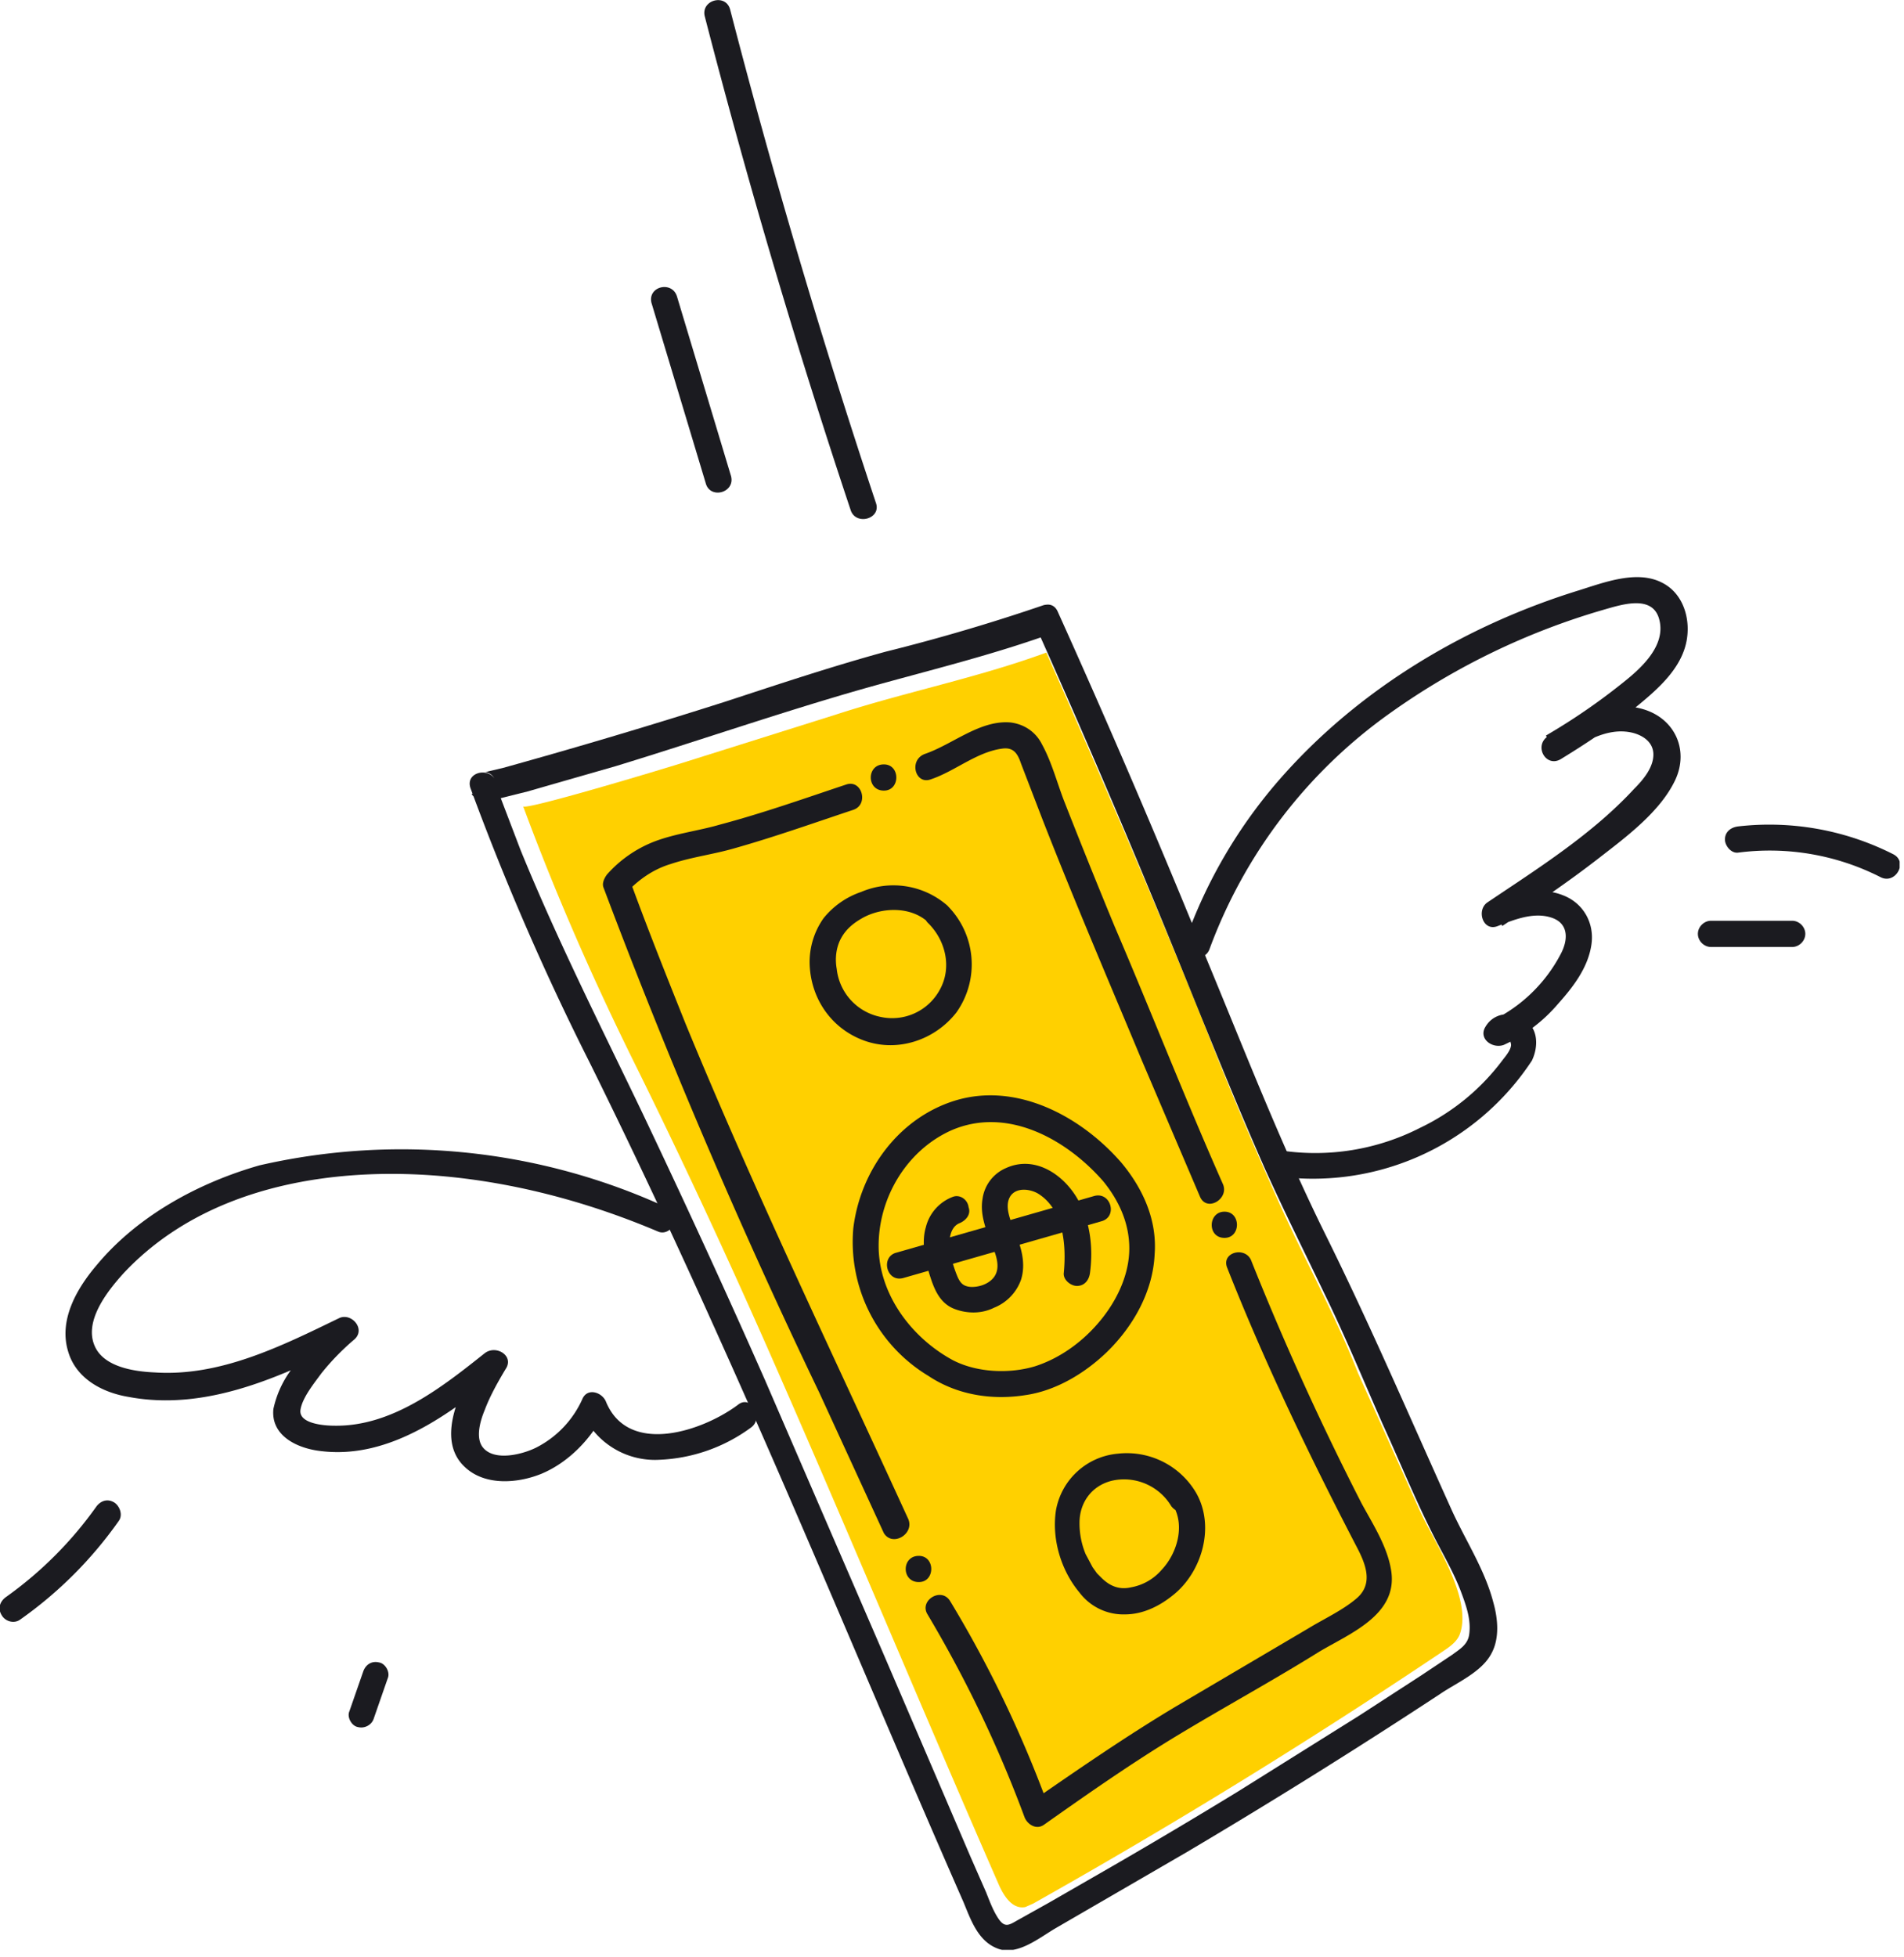
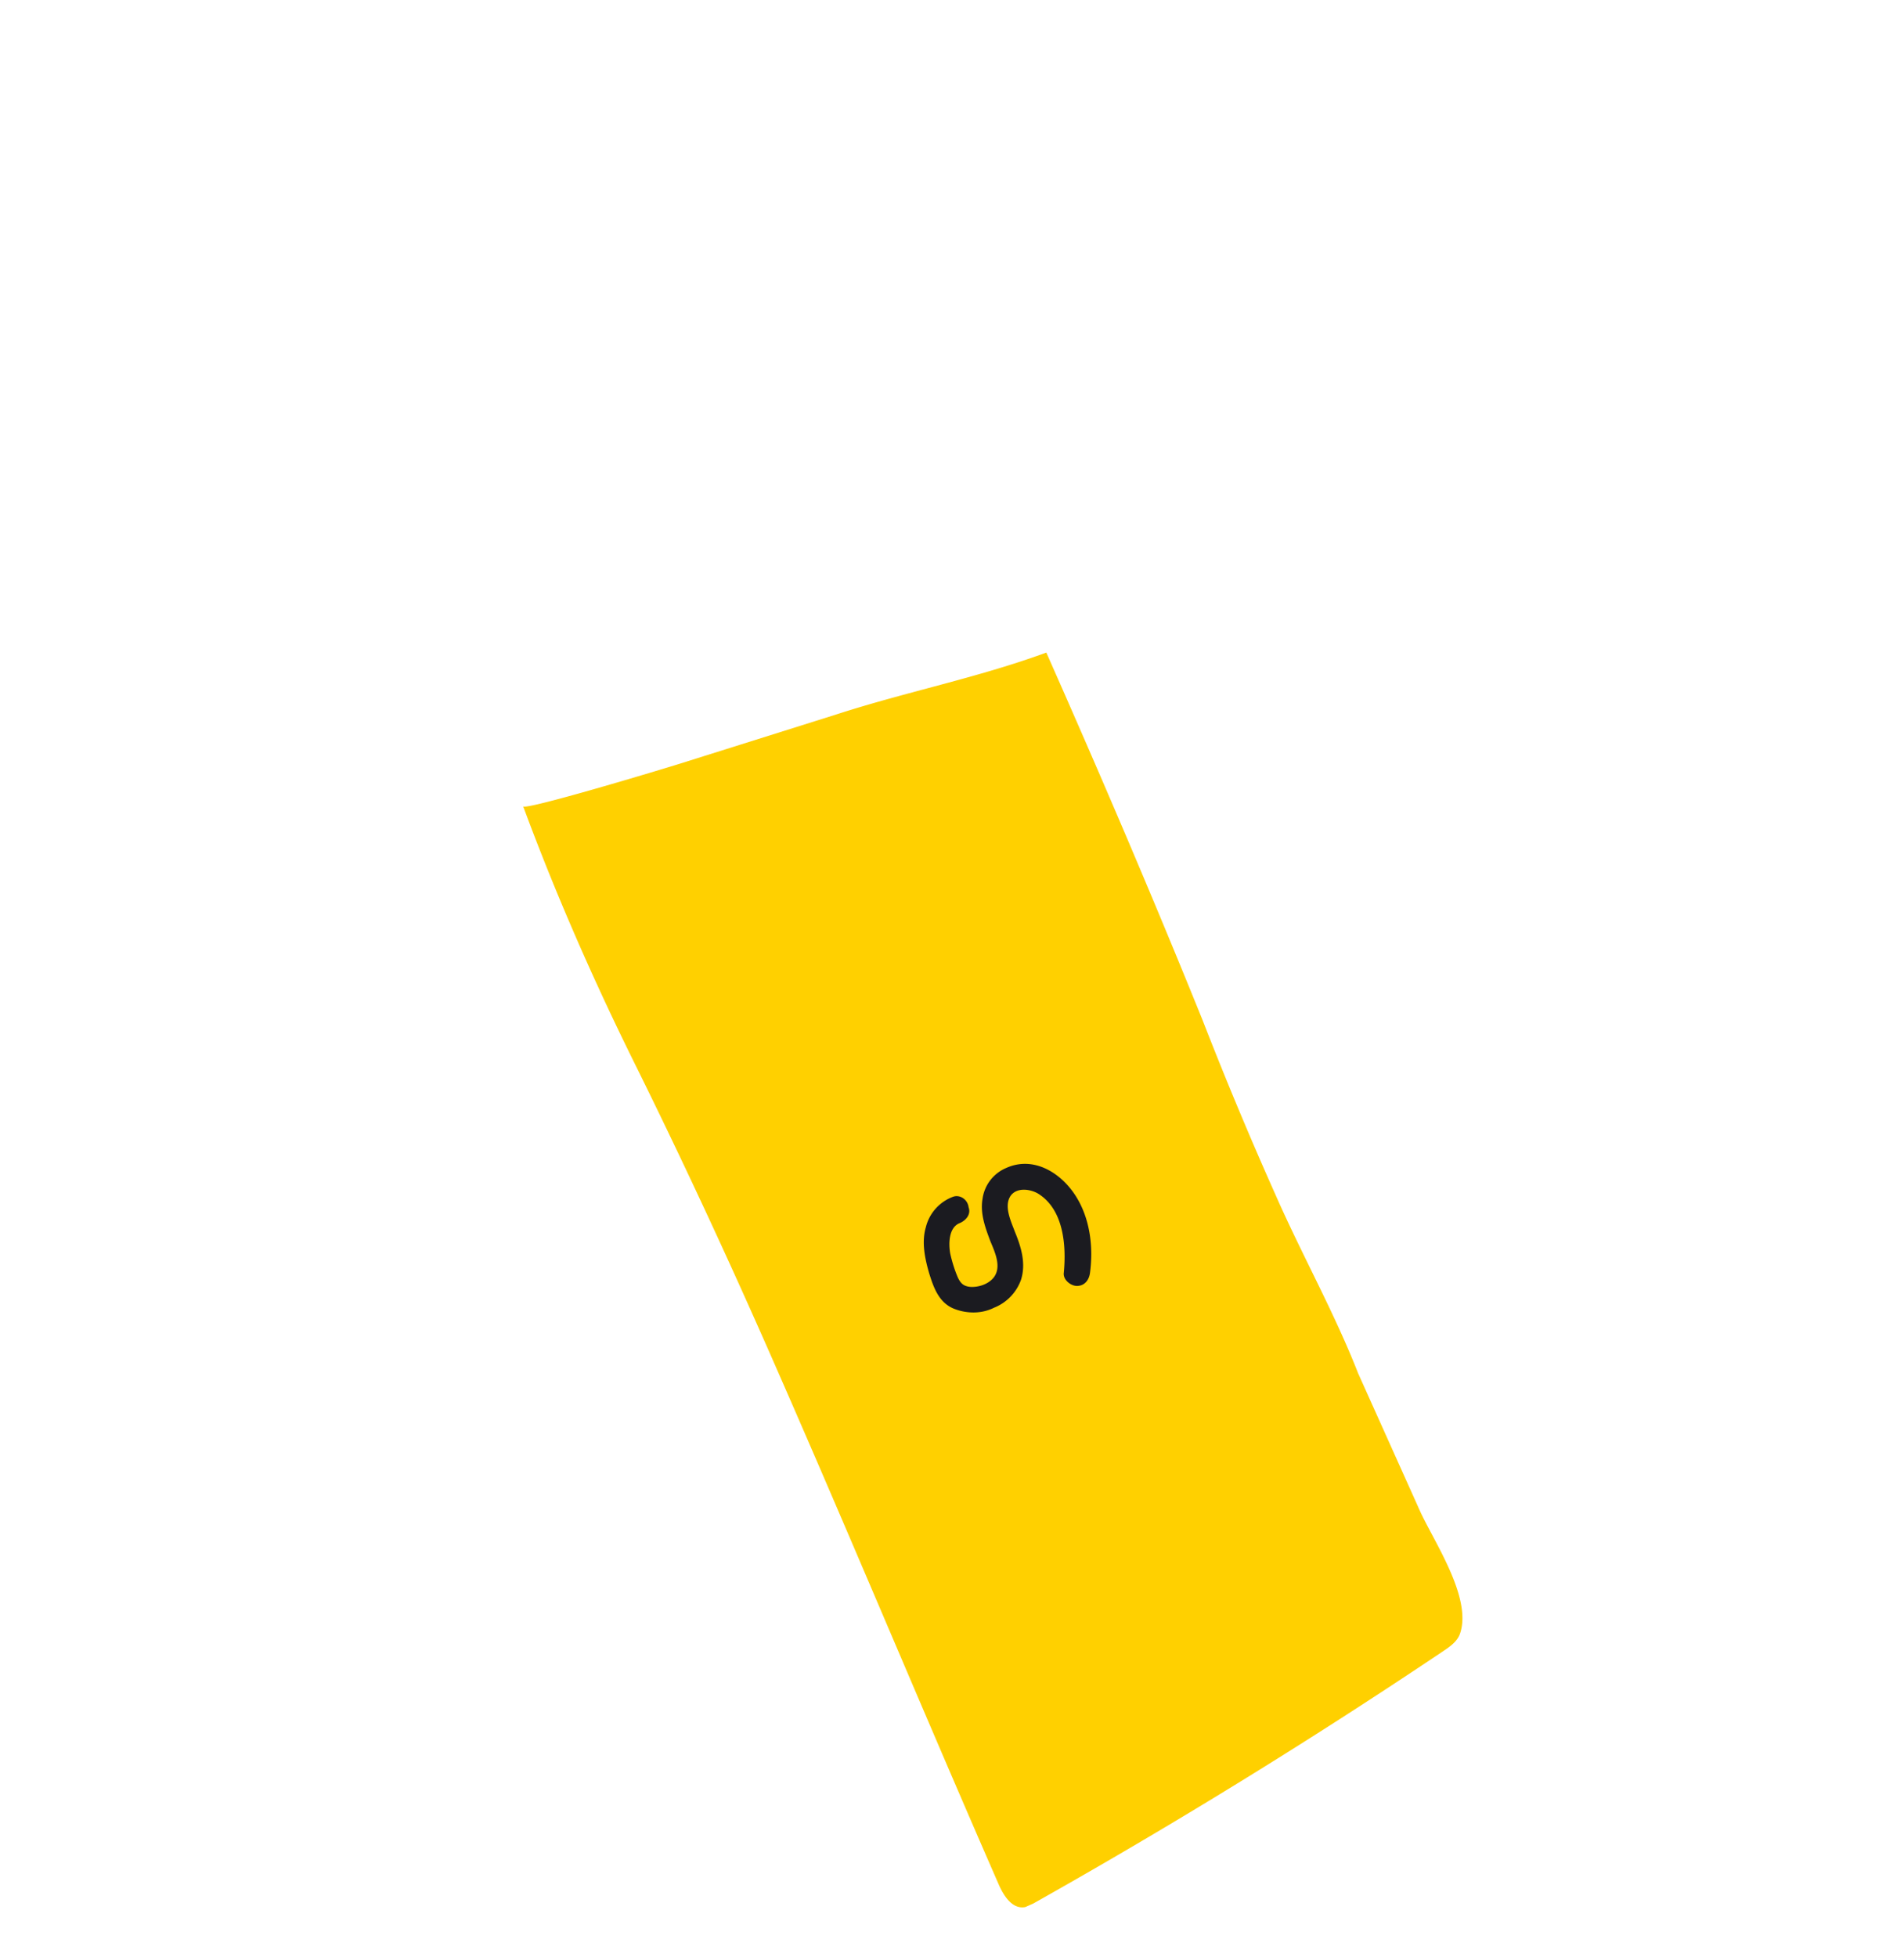
<svg xmlns="http://www.w3.org/2000/svg" fill="none" height="224" width="218">
  <defs />
  <clipPath id="a">
    <path d="M0 0h217.5v223.2H0z" />
  </clipPath>
  <g clip-path="url(#a)">
    <path d="M119.8 74.7c-7.9 2.9-16.1 4.5-24.1 7.1l-17.8 5.6c-1.9.6-17.8 5.4-18 4.9 3.7 10 8 19.8 12.7 29.3 5.1 10.3 10 20.8 14.7 31.4 9.2 20.8 17.9 41.8 27 62.6.6 1.4 1.6 3 3.1 2.7l.9-.4c16-9 31.6-18.6 46.8-28.8.9-.6 1.8-1.2 2.1-2.2 1.3-4.1-3-10.4-4.6-13.9l-7.1-15.8c-2.7-6.9-6.4-13.5-9.4-20.3a447 447 0 01-8.4-20.1c-5.7-14.1-11.7-28.1-17.9-42.1z" fill="#ffd000" />
    <g fill="#1b1b20">
-       <path d="M119.4 69.3a219 219 0 01-18 5.3c-6.2 1.7-12.2 3.7-18.3 5.7a701.5 701.5 0 01-25.5 7.6l-1.7.4-.3.1c-.4.1 0 0 0 0h-.2c.5 0 .9.2 1.2.7-.9-1.3-3.4-.6-2.7 1.2a299 299 0 0013.6 31.3c5.2 10.5 10.1 21 14.9 31.7 9.6 21.3 18.5 43 27.9 64.4.8 1.9 1.6 4.4 3.8 5.3 2.3 1 4.9-1.2 6.8-2.3l15-8.7a735 735 0 0029-18.1c1.9-1.3 4.8-2.5 5.9-4.7.9-1.7.7-3.9.2-5.7-1-3.9-3.3-7.3-4.9-10.9-4.7-10.4-9.2-20.9-14.3-31.2s-9.2-20.9-13.6-31.5A1143.7 1143.7 0 00121.1 70c-.8-1.8-3.4-.2-2.6 1.5 4.6 10.3 9.1 20.7 13.4 31.1 4.3 10.3 8.3 20.7 12.8 30.9 2.2 4.9 4.6 9.7 6.9 14.5 2.4 4.9 4.5 10 6.7 15 2.1 4.6 4 9.3 6.3 13.7.9 1.7 1.9 3.5 2.6 5.3.6 1.6 1.3 3.4 1 5.2-.2 1.1-1.1 1.6-1.9 2.2l-3.6 2.4-7.1 4.6-13.9 8.7a673 673 0 01-14.3 8.5l-7.3 4.2-3.4 1.9c-1.1.6-1.6 1.1-2.4-.1-.6-.9-1-2-1.4-3l-1.8-4.1-3.3-7.7-6.7-15.6L87.6 158c-4.5-10.2-9.2-20.4-14-30.5-4.8-10-9.8-19.9-14-30.2l-2.9-7.6-2.7 1.2c.7 1 1.8.8 2.8.6l3.6-.9 10.1-2.9c9.5-2.9 19-6.2 28.5-8.9 7.1-2 14.2-3.7 21.2-6.2 1.8-1 1-3.9-.8-3.3z" />
-       <path d="M106.6 89.2c2.7-.9 5.2-3.1 8.1-3.5 1.3-.2 1.8.5 2.2 1.7l2.5 6.5c3.6 9.2 7.5 18.3 11.3 27.4l6.7 15.7c.8 1.8 3.4.2 2.6-1.5-4.3-9.7-8.2-19.7-12.4-29.5a866 866 0 01-5.8-14.4c-.8-2.1-1.4-4.4-2.5-6.4-.7-1.4-2-2.3-3.6-2.5-3.5-.3-6.6 2.5-9.8 3.6-1.9.7-1.1 3.6.7 2.9zM104 173.9c-8.6-18.8-17.6-37.5-25.5-56.7-2.2-5.5-4.4-11-6.4-16.5l-.4 1.5c1.4-1.5 3.1-2.7 5.1-3.3 2.4-.8 4.9-1.1 7.3-1.8 4.6-1.3 9.1-2.9 13.6-4.4 1.8-.6 1-3.5-.8-2.9-4.8 1.6-9.6 3.3-14.5 4.6-2.4.7-5 1-7.4 1.9a14 14 0 00-5.5 3.8c-.3.4-.6 1-.4 1.5a716.7 716.7 0 0024.7 57.8l7.4 16.1c1 1.6 3.5.1 2.8-1.6zM140.5 145.1c4.3 10.9 9.4 21.5 14.8 31.9 1 1.9 2 4.2.1 5.9-1.6 1.4-3.8 2.4-5.6 3.5l-15.1 8.9c-5.7 3.4-11.2 7.2-16.7 11l2.2.9c-3-8.3-6.8-16.3-11.4-23.9-1-1.7-3.6-.1-2.6 1.5 4.4 7.4 8.1 15.1 11.1 23.2.3.8 1.3 1.5 2.2.9 5.1-3.6 10.1-7.1 15.4-10.3s10.8-6.2 16.1-9.5c3.5-2.1 9-4.2 8.3-9.2-.4-2.8-2.1-5.4-3.4-7.8a327.9 327.9 0 01-12.6-27.7c-.6-1.8-3.5-1.1-2.8.7zM105.2 181.1c1.9 0 1.9-3 0-3-2 0-2 3 0 3zM140.2 141.7c1.9 0 1.9-3 0-3s-2 3 0 3zM101.2 90.5c1.9 0 1.9-3 0-3-2 0-2 3 0 3zM76.3 138.2a72.7 72.7 0 00-46.6-4.8c-7 2-14 5.8-18.7 11.5-2.2 2.6-4.3 6.2-3.2 9.8.9 3.1 3.9 4.7 6.9 5.2 9 1.7 17.7-2.4 25.5-6.3l-1.8-2.4a34.9 34.9 0 00-4.5 4.9 11.6 11.6 0 00-2.6 5.2c-.3 3.1 2.8 4.5 5.4 4.8 8 1 15-4.4 20.8-9.1l-2.4-1.8c-2.1 3.3-5.5 9.5-1.8 12.8 2.3 2.1 6 1.8 8.7.7 3.1-1.3 5.7-4 7.2-7l-2.7-.4a9.1 9.1 0 009 5.8 19 19 0 0010.5-3.7c1.5-1.1 0-3.8-1.5-2.6-4 3-12.5 5.9-15.1-.3-.4-1.1-2.1-1.7-2.7-.4a11.5 11.5 0 01-5.3 5.6c-1.6.8-4.8 1.6-6.1 0-.9-1.1-.3-3.1.2-4.3.6-1.6 1.5-3.2 2.4-4.7 1-1.5-1.1-2.8-2.4-1.8-4.9 3.9-10.6 8.4-17.2 8.3-1.1 0-4.1-.2-3.9-1.8.2-1.4 1.6-3.1 2.4-4.2a28 28 0 013.8-3.9c1.3-1.2-.4-3.1-1.8-2.4-6.6 3.2-13.6 6.7-21.1 6.2-2.3-.1-5.7-.6-6.8-2.9-1.4-2.9 1.4-6.4 3.2-8.4 9.6-10.3 24.8-12.5 38.2-11 8 .9 15.8 3.1 23.1 6.2.8.3 1.6-.3 1.8-1 .4-.8-.2-1.5-.9-1.8zM138.5 108.6a57.5 57.5 0 0120.7-27 80.8 80.8 0 0124.4-11.8c2.1-.6 5.7-1.8 6.4 1.2.7 2.9-2 5.4-4 7a71.7 71.7 0 01-9 6.2l1.5 2.6c2.4-1.6 5.4-3.7 8.5-2.9 1.1.3 2.2 1 2.3 2.3.1 1.6-1.2 3.1-2.2 4.1-4.8 5.2-11 9.1-16.8 13-1.3.9-.5 3.4 1.2 2.7 1.8-.7 4-1.6 6-1 2.1.6 2.1 2.5 1.2 4.2a17.5 17.5 0 01-8 7.7l2.1 2.1c-.2.4 0-.2.1.1l.1.4c.1.6-.7 1.5-1 1.9a25.5 25.5 0 01-9.4 7.7 26.4 26.4 0 01-15.9 2.6c-1.9-.3-2.7 2.6-.8 2.9a30 30 0 0029.5-13.2c.8-1.7.7-3.8-1-4.8-1.5-.9-3.4-.6-4.3.9-.9 1.4.8 2.6 2.1 2.1a18 18 0 006.2-4.7c1.7-1.9 3.4-4.1 3.8-6.7.4-2.5-.9-4.8-3.2-5.7-2.7-1.1-5.6-.2-8.2.8l1.2 2.7c3.8-2.5 7.5-5 11.1-7.8 3.1-2.4 7-5.3 8.7-8.9 1.6-3.4 0-7-3.6-8.1-4-1.2-7.8 1-11 3.1-1.6 1.1-.2 3.6 1.5 2.6 3.1-1.9 6.1-3.9 8.9-6.2 2.3-1.9 4.9-4.2 5.5-7.3.5-2.6-.4-5.5-2.8-6.7-2.9-1.5-6.7 0-9.6.9-12.9 4-25 11.2-34 21.4a57 57 0 00-11 18.7c-.7 1.9 2.2 2.7 2.8.9z" />
-       <path d="M128.4 133.1c-4.6-5.3-12-9.3-19.1-7.1-6.4 2-10.8 8-11.6 14.6a17.9 17.9 0 008.6 16.9c3.3 2.2 7.3 2.8 11.1 2.2 3.5-.5 6.8-2.5 9.3-4.9 3-2.9 5.3-6.9 5.5-11.2.3-3.9-1.3-7.5-3.8-10.5-1.2-1.5-3.3.6-2.1 2.1 1.8 2.2 3 4.8 3 7.7 0 3.2-1.6 6.3-3.6 8.6-1.9 2.2-4.4 4-7.2 4.9-3 .9-6.7.7-9.4-.7-4.8-2.6-8.5-7.6-8.5-13.1s3.2-10.9 8.3-13.2c6.4-2.8 13.2 1 17.4 5.8 1.2 1.5 3.4-.6 2.1-2.1zM108.4 103.6a9.4 9.4 0 00-9.8-1.5 9.4 9.4 0 00-4.3 3 8.7 8.7 0 00-1.6 5.2c.1 3.9 2.4 7.4 6.2 8.8s8.1 0 10.6-3.2a9.5 9.5 0 00-1.1-12.3c-1.4-1.3-3.5.8-2.1 2.1 2 2 2.7 5.1 1.3 7.6a6.2 6.2 0 01-6.8 3.1 6.3 6.3 0 01-5-5.5c-.2-1.1-.1-2.4.5-3.5s1.5-1.8 2.6-2.4c2.3-1.2 5.5-1.2 7.4.6 1.4 1.4 3.6-.7 2.1-2zM136.9 170.8a9.2 9.2 0 00-8.9-4.4 7.9 7.9 0 00-7.1 6.5c-.5 3.3.6 6.9 2.7 9.4a6.3 6.3 0 005.2 2.5c2 0 3.9-.9 5.5-2.2 3.3-2.6 4.9-7.9 2.6-11.8-1-1.7-3.6-.1-2.6 1.5 1.4 2.3.5 5.5-1.3 7.4a6 6 0 01-3.5 2c-1.3.3-2.4-.1-3.4-1.1l-.3-.3-.2-.2-.5-.7-.8-1.5a9.2 9.2 0 01-.7-3.6c0-2.2 1.3-4.2 3.7-4.8a6.3 6.3 0 016.8 2.9c1.2 1.6 3.8.1 2.8-1.6z" />
      <path d="M109.1 137a5 5 0 00-3.1 3.5c-.5 1.7-.1 3.6.4 5.3.5 1.6 1.1 3.3 2.8 4 1.5.6 3.2.6 4.6-.1a5.4 5.4 0 003.1-3.2c.6-1.9 0-3.8-.7-5.5-.4-1.1-1.3-2.9-.5-4.1.7-1 2.2-.8 3.1-.3 3 1.8 3.3 6 3 9.1-.1.8.8 1.5 1.5 1.5.9 0 1.4-.7 1.5-1.5.4-3 0-6.3-1.7-8.9s-4.8-4.5-7.9-3.1a4.5 4.5 0 00-2.7 3.5c-.3 1.7.3 3.3.9 4.9.5 1.2 1.3 2.9.4 4.1-.6.8-1.8 1.2-2.8 1.1-.7-.1-1-.4-1.3-1-.4-.9-.7-1.9-.9-2.8-.2-1.1-.2-3 1.1-3.5.7-.3 1.3-1 1-1.8-.1-.9-1-1.5-1.8-1.2z" />
-       <path d="M103.4 146.3l22.7-6.5c1.9-.5 1.1-3.4-.8-2.9l-22.7 6.5c-1.8.5-1.1 3.4.8 2.9zM199 97.6a28 28 0 0116.3 2.8c1.7.9 3.2-1.7 1.5-2.6a31.4 31.4 0 00-17.8-3.2c-.8.1-1.5.6-1.5 1.5 0 .7.7 1.6 1.5 1.5zM195.9 108.4h9.3c.8 0 1.5-.7 1.5-1.5s-.7-1.5-1.5-1.5h-9.3c-.8 0-1.5.7-1.5 1.5s.7 1.5 1.5 1.5zM41.6 191.3l-1.6 4.6c-.3.7.3 1.7 1 1.8.8.2 1.6-.3 1.8-1l1.6-4.6c.3-.7-.3-1.7-1-1.8-.8-.2-1.5.2-1.8 1zM11 172.5A43.8 43.8 0 01.7 182.8c-.7.5-1 1.3-.5 2.1.4.7 1.4 1 2.1.5 4.4-3.1 8.2-6.9 11.3-11.3.5-.7.1-1.7-.5-2.1-.8-.5-1.6-.2-2.1.5zM83.7 54.5l-6.2-20.6c-.6-1.8-3.4-1.1-2.9.8l6.2 20.6c.5 1.9 3.4 1.1 2.9-.8zM100.3 57.6A869 869 0 0183.6 1.1c-.5-1.9-3.4-1.1-2.9.8a851 851 0 0016.7 56.5c.6 1.8 3.5 1 2.9-.8z" />
    </g>
  </g>
</svg>